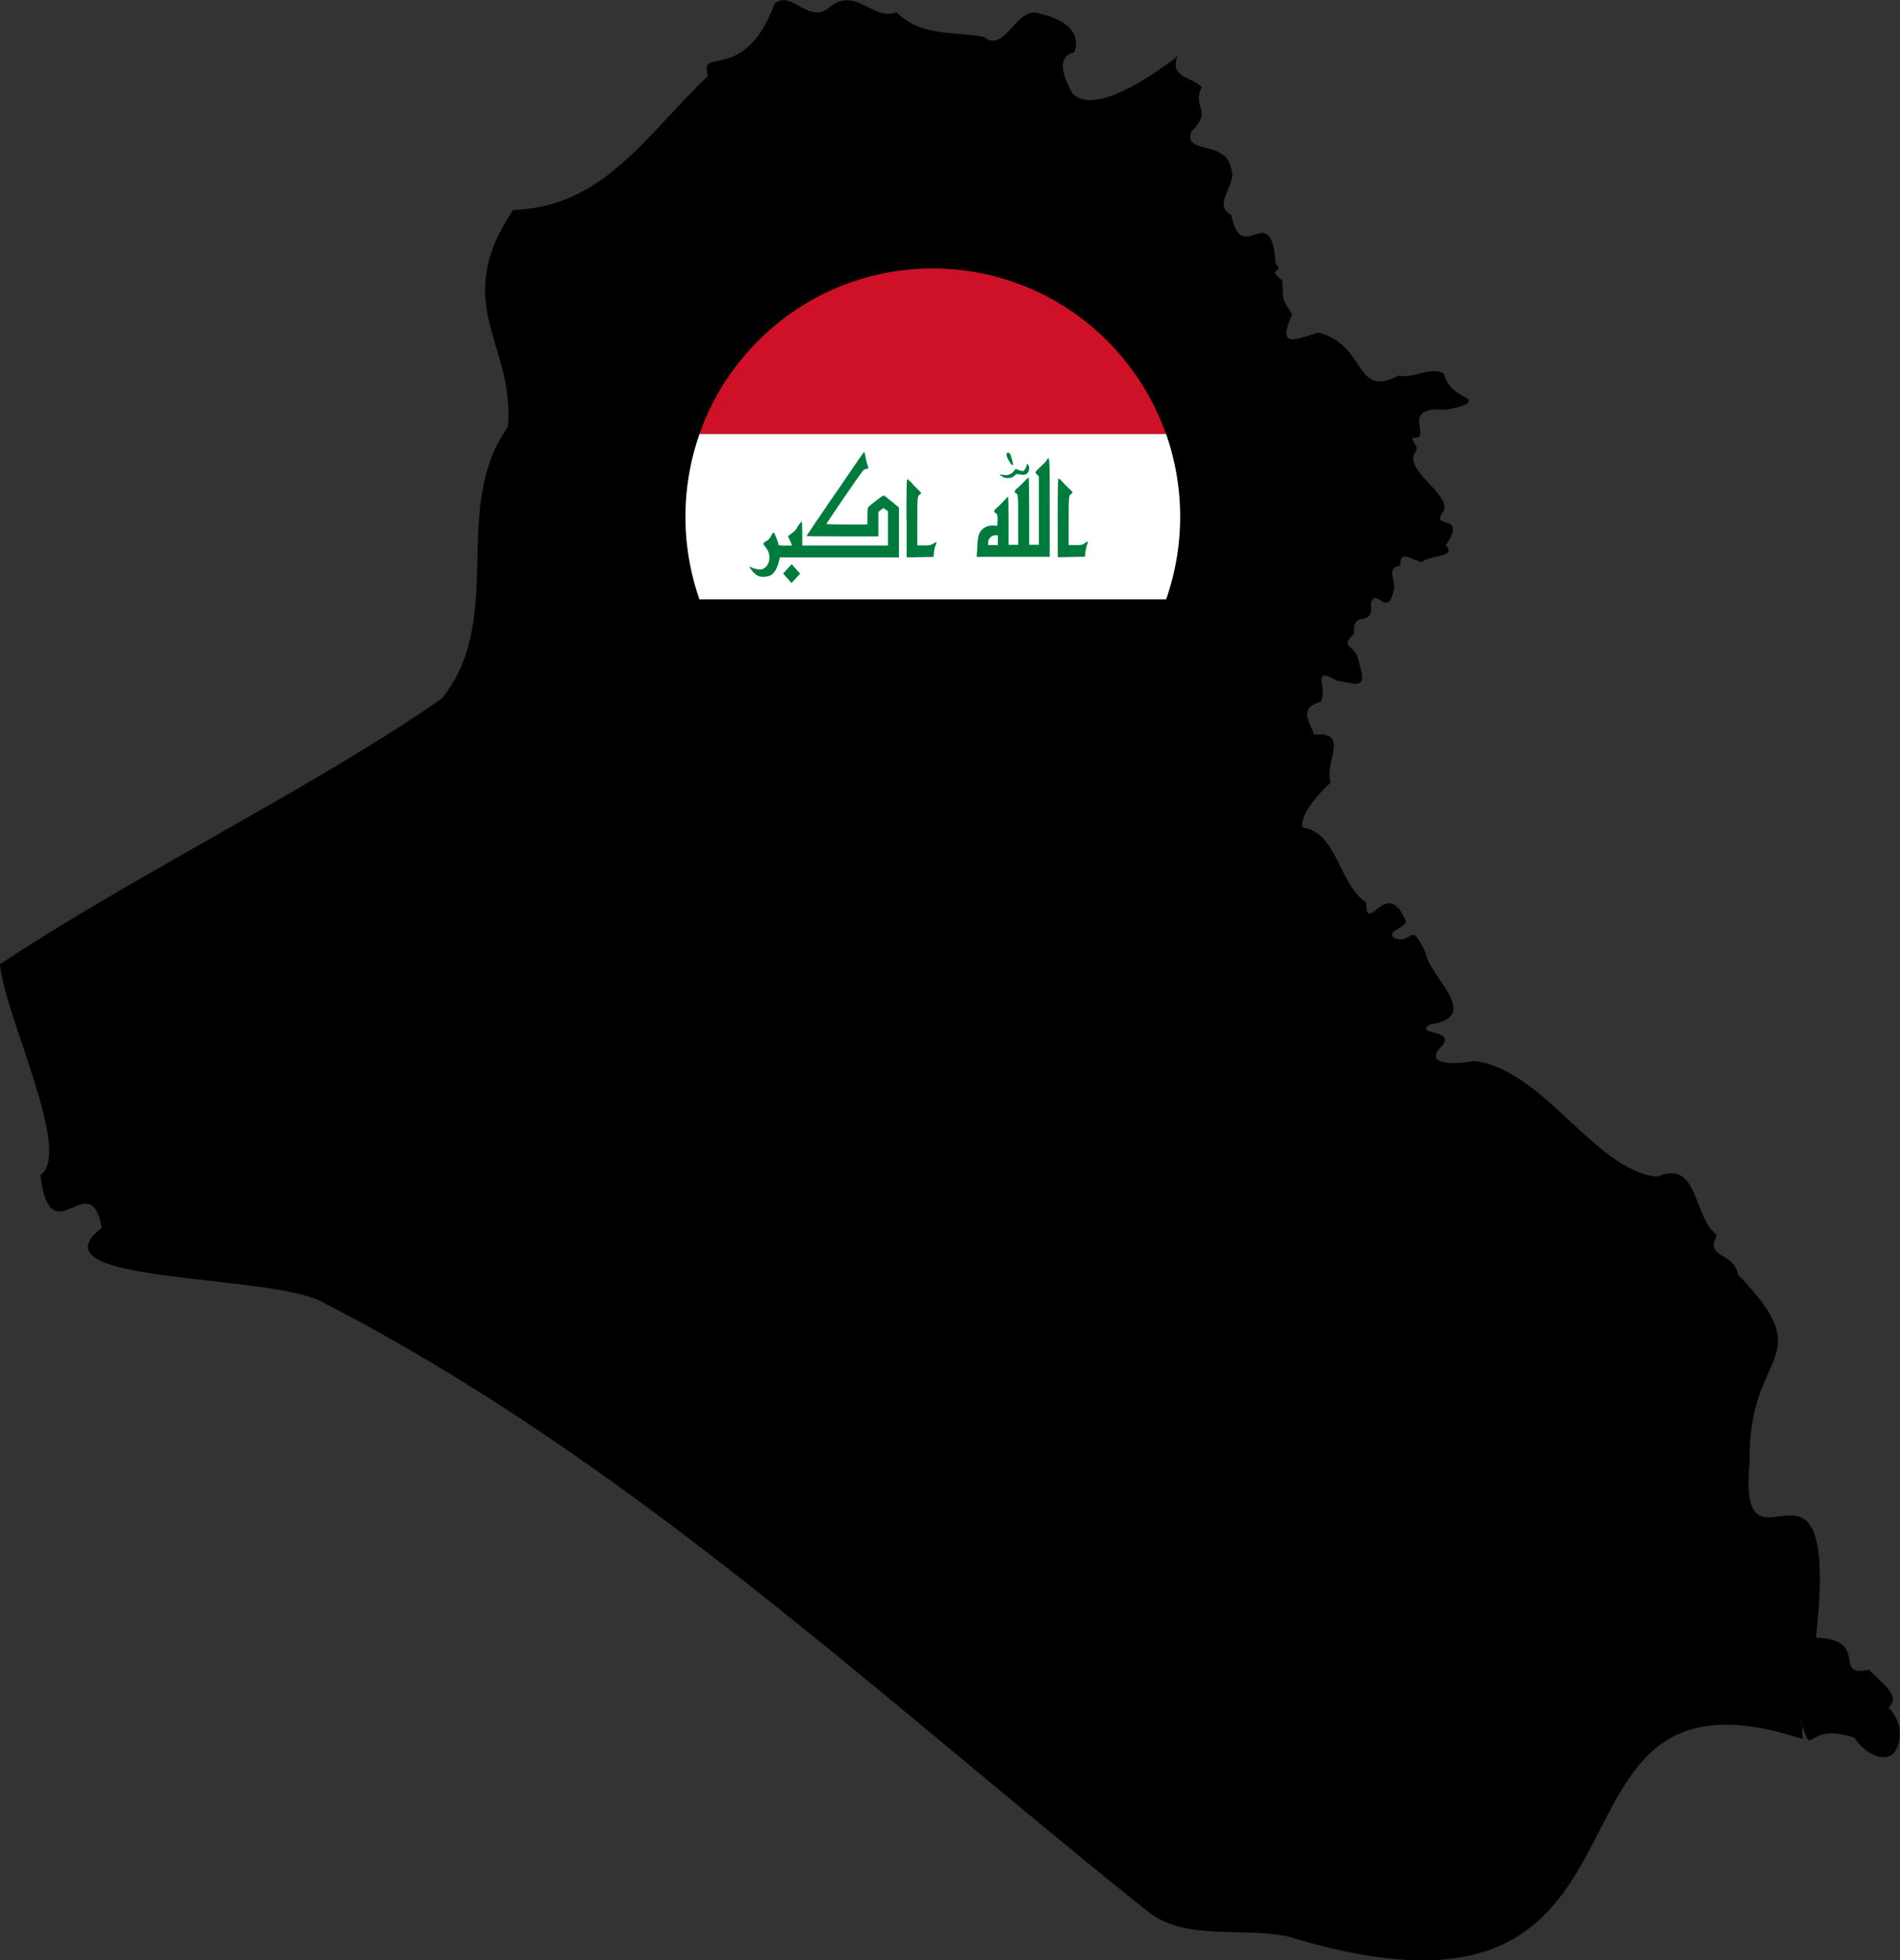
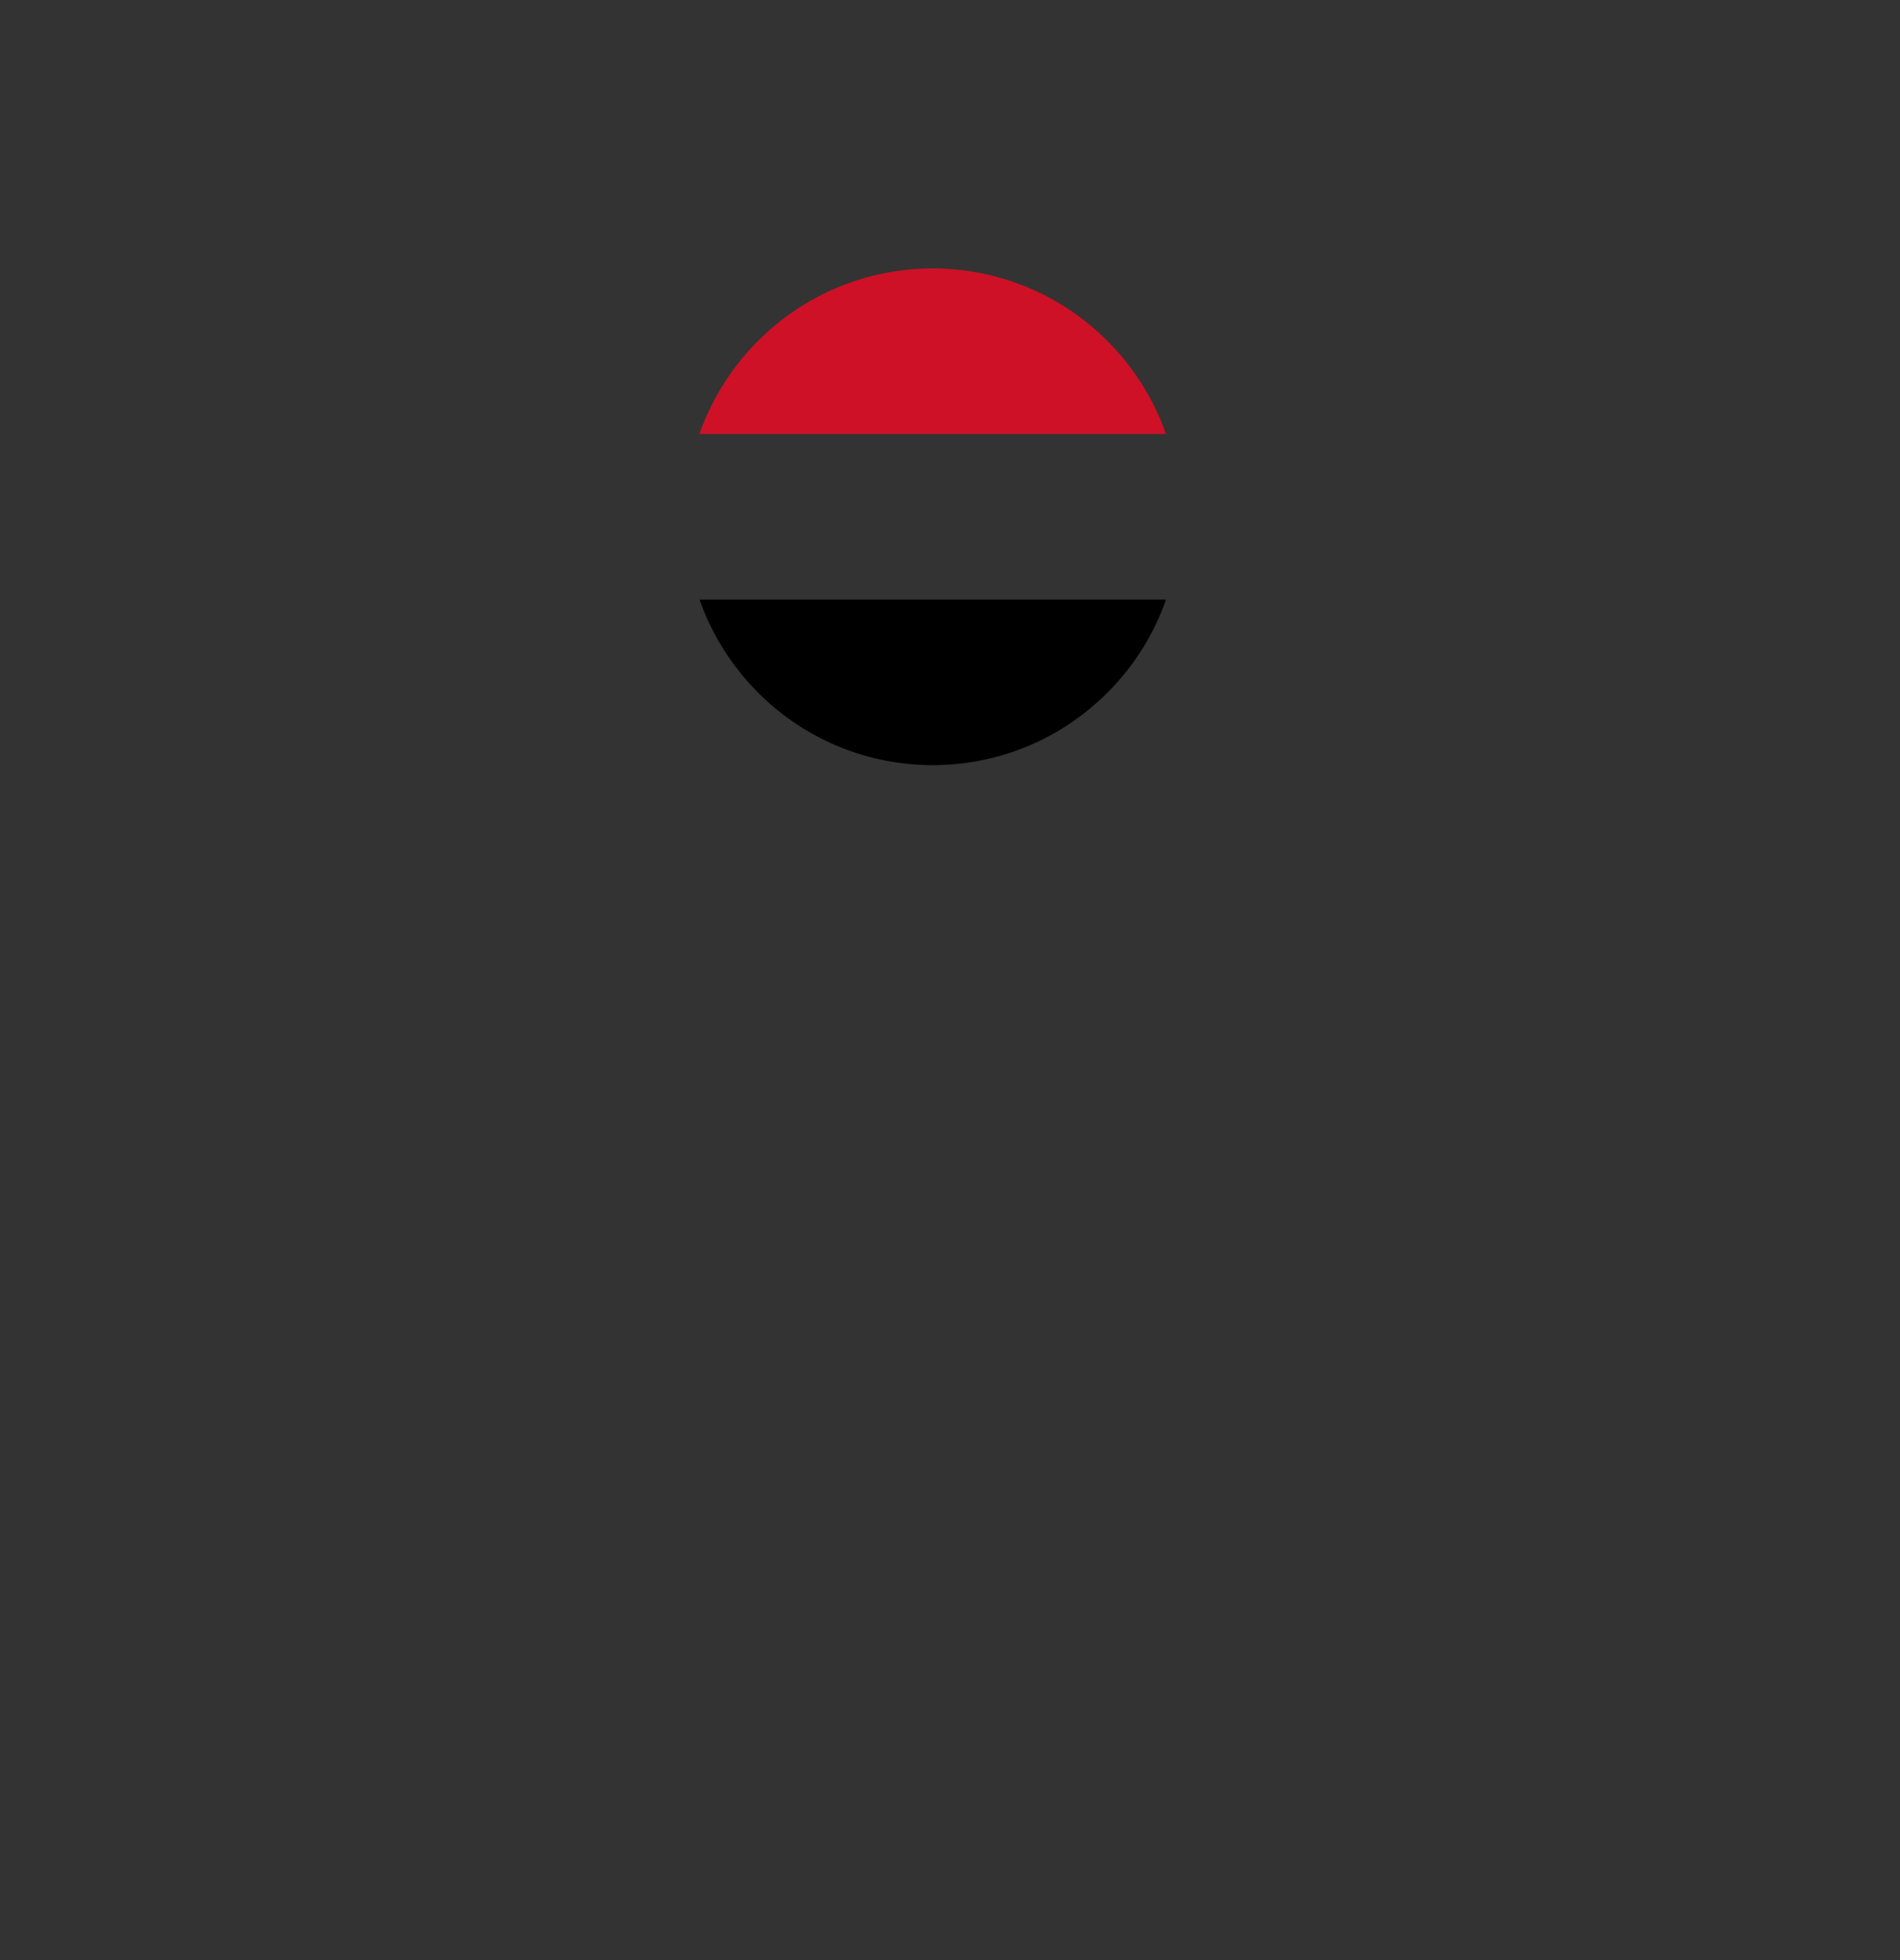
<svg xmlns="http://www.w3.org/2000/svg" data-name="iraq" viewBox="0 0 308.85 318.53">
  <rect x="0" y="0" width="308.85" height="318.53" fill="#333333" stroke="none" />
  <g id="iraq">
-     <path class="map" d="M191.46 9.12c-1.53 3.48 2.3 3.33 3.88 5.04-1.64 3.38 1.88 3.7-1.71 7.26-1.26 3.69 5.54 1.37 6.42 5.76 1.35 2.87-3.22 5.81.1 7.78 1.77 8.65 6.46-3 7.22 7.92 1.58 1.51-1.67.56 1.06 2.67.24 3.25-.25 2.72 1.63 5.51-2.55 5.57.36 4.2 4.19 2.98 7.97 1.93 5.85 10.85 13.08 6.99 2.4.58 5.18-1.59 7.39-.32.09.4.29 1 .7 1.61 1.29 1.95 3.38 2.19 3.35 2.85 0 .37-.71.89-3.82 1.4-7.9-.68-1.66 5.07-5.38 4.53 0 .72 1.08 1.58.62 2.19-2.46 2.93 5.67 6.92 4.5 9.73-2.53 3.28 4.02.02.32 5.6 2.02 2.04-2.98 1.53-3.86 2.75-1.4-.31-3.75-2.22-3.51.55-2.4.26-.75 2.37-1.04 3.8-1 5.02-2.9-.47-3.77 2.29.56 4.32-3.06.76-2.73 4.96-2.59 2.66.37 1.29.88 5.01 1.31 4.17-.47 3.11-3.73 2.61-4.27-2.54-1.31 1.42-2.58 3.43-3.34 1.03-2.17 2.67-1.03 5.36 5.98-.58 1.44 4.75 2.67 7.76-1.92 1.8-5.14 5.27-4.59 7.33 5.67.71 5.93 9.32 10.34 12.16.06 5.72 3.4-4.56 6.49 3.16-.19.98-3.44 1.64-1.85 2.64 3.17 1.13 2.34-3.19 5.04 2.4.55 3.9 9.42 10.37.72 11.63-2.94 1.79 4.72.69 1.74 3.7-3.11 3.27 3.69 2.66 5.39 2.24 11.31 1.3 19.62 17.79 29.78 18.81 6.81-3.01 5.85 6.76 9.71 9.45-1.93 4.12 2.5 2.38 3.47 6.49 13.56 14.07 1.51 12.08 1.87 30.22-2.21 22.33 14.83-8.18 10.77 28.74 8.91.26 2.5 6.62 8.65 5.2 1.22 1.63 5.51 4.12 3.15 6.17.32.32 2.03 2.11 1.82 4.65-.03.42-.21 2.43-1.5 3.14-1.45.79-4.07-.21-5.88-2.91-8.36-2.82-6.65 4.3-8.76-3.04.6.79.06 2.54.44 3.3-47.49-15.68-17.04 52.48-83.59 32.08-7.38-1.64-16.8.79-22.92-4.07-43.54-34.78-83.99-73.19-133.9-98.89-8.21-4.93-48.25-2.9-36.17-12.22-1.83-10.5-8.34 4.94-9.97-8.61 5.35-3.45-5.94-26.22-6.57-34.23 22.55-14.93 51.14-28.76 71.88-43.22 10.39-12.95 1.28-30.98 10.68-44.09 1.22-13.53-9.52-19.84.87-35.26 14.8-.39 21.98-12.67 31.68-21.77-1.69-5.01 5.86 1.56 10.81-11.75 2.88-2.37 5.63 3.83 9.24.32 4.3-2.87 6.6 2.46 10.58 1.08 4.01 4.03 9.18 3.03 14.21 4.01 3.46 2.85 5.31-5.36 9.21-3.75 3.01.66 6.86 2.58 5.46 6.25-3.3.82-1.37 4.57-.38 6.55.18.19.35.37.54.52 4.18 3.06 14.53-4.78 16.65-6.43l.03.02Z" style="fill-rule:evenodd" />
    <path d="M113.71 97.44h75.83v-.02H113.7v.02Z" style="fill:none" />
    <path d="M180.05 55.44c-15.71-15.76-41.16-15.76-56.87 0-4.39 4.4-7.55 9.57-9.48 15.08h75.83a40.332 40.332 0 0 0-9.48-15.08Z" style="fill:#ce1126" />
-     <path d="M189.54 70.52h-75.83a40.622 40.622 0 0 0 0 26.9h75.84a40.685 40.685 0 0 0 0-26.9Z" style="fill:#fff" />
    <path d="M123.19 112.51c15.71 15.76 41.16 15.76 56.87 0 4.39-4.4 7.55-9.57 9.48-15.08h-75.83c1.94 5.5 5.09 10.67 9.48 15.08Z" />
-     <path d="m127.98 93.97-.68-.77.7-.77.7-.75.68.77.68.77-.7.77-.7.75-.68-.77Zm-4.74-.39c-.24-.1-.66-.42-.92-.75-.5-.61-.62-.87-.28-.69.5.3 1.49.48 1.85.36 1.31-.48 1.59-2.38.56-3.57-.2-.24-.36-.5-.36-.61s.22-.28.48-.4c.36-.18.54-.38.78-.85.24-.48.34-.59.46-.48.16.14.72 1.61.72 1.88 0 .14.2.18 1.11.18h1.11l-.18-.46c-.1-.24-.26-.59-.34-.75-.16-.26-.16-.3 0-.42.1-.08.4-.3.68-.52.28-.22.54-.48.58-.61.1-.28.72-1.13.82-1.13.06 0 .1.87.1 1.94v1.94h13.93v-5.57l-.38-.26-.38-.26-.4.32-.4.32v3.97h-5.85c-3.22 0-5.85-.02-5.85-.04 0-.04 2.92-4.34 3.26-4.82.08-.1.26-.38.4-.61.14-.24.3-.44.34-.48.04-.04.18-.26.34-.48.14-.24.32-.48.38-.56.06-.08 1.13-1.61 2.35-3.43 1.23-1.82 2.27-3.29 2.31-3.29s.1.14.14.32c.18 1.01.32 1.59.46 1.9.18.4.08.54-.42.56-.24 0-.76.73-3.28 4.4-1.65 2.42-3.02 4.44-3.04 4.5-.02.06 1.47.1 3.32.1H141v-1.31c0-.73.04-1.37.08-1.43.2-.32 2.43-2.02 2.57-1.98.1.02.68.48 1.33 1.01l1.15.95v8.11h-19.36l-.2.79c-.24.95-.62 1.61-1.13 2-.48.38-1.59.48-2.21.22Zm24.1-9.3c0-4.42.04-6.34.12-6.4.06-.04.36.18.64.5s.8.85 1.13 1.17c.52.5.58.59.42.71-.54.36-.54.24-.54 4.44v3.93h1.07c.94 0 1.13-.04 1.57-.32.54-.34.58-.3.3.38-.1.26-.22.77-.24 1.13l-.06.67-2.19.04-2.19.04v-6.3h-.02ZM158.86 88.96c.06-1.78.22-2.38.82-2.95.46-.44 1.13-.65 1.87-.61l.56.04.04-.73c.04-.93-.04-1.25-.32-1.35-.34-.12-.26-.5.14-.79.2-.14.68-.61 1.09-1.05.4-.44.76-.81.8-.81s.08 1.76.08 3.91v3.91h1.57v-4.02c0-3.49-.02-4.04-.18-4.22-.1-.1-.22-.2-.28-.2-.24 0-.08-.48.26-.71.2-.14.68-.61 1.09-1.05.4-.44.76-.77.8-.73.06.04.1 2.5.1 5.49v5.43h1.57V77.4l-.28-.26c-.16-.14-.28-.32-.28-.4s.34-.44.76-.83c.42-.38.88-.85 1.01-1.05.56-.87.56-1.01.56 7.63v7.99h-11.88l.1-1.55Zm3.34-1.19v-.79h-.44c-.58 0-1.13.56-1.13 1.17v.42h1.57v-.81Zm9.73-3.59c0-4.44.04-6.38.12-6.42.06-.04.36.18.64.52.28.32.8.85 1.15 1.17.54.5.58.59.42.71-.54.36-.54.24-.54 4.46v3.95h1.09c.99 0 1.13-.02 1.53-.32.24-.18.46-.28.48-.24.04.04-.02.3-.14.59-.1.28-.22.83-.26 1.19l-.06.67-2.21.04-2.21.04v-6.36Zm-8.81-6.64c-.2-.08-.42-.22-.5-.3-.12-.14-.06-.16.38-.08.8.12 1.29-.02 1.73-.52l.38-.44.54.2c.3.12.6.18.68.14.22-.08.6-.77.56-.97-.04-.26.18-.22.3.06.26.54.04 1.23-.46 1.45-.24.1-.48.1-.91.02-.5-.12-.58-.1-.8.12-.46.46-1.21.61-1.91.32Zm1.35-2.02c-.26-.2-.84-1.23-.86-1.55-.02-.28.02-.36.2-.4.32-.04.46.18.7 1.13.24.77.2 1.01-.04.83Z" style="fill:#007a3d" />
-     <path d="m114.91 145.35-14.53 25.99-4.83-2.7 14.53-25.99 4.83 2.7ZM129.31 162.66l-2.2 3.94c-2.92-1.63-6.09-1.89-9.5-.78l-6.46 11.55-4.53-2.53L117 156.28l4.53 2.53-1.95 3.49c3.67-1.33 6.91-1.2 9.73.37ZM141.22 169.32c2.52 1.41 4.13 3.11 4.83 5.09.69 1.98.43 4.07-.8 6.27l-6.71 11.99-4.49-2.51 1.14-2.04c-2.83.53-5.48.1-7.96-1.28-2.13-1.19-3.51-2.68-4.15-4.47-.64-1.79-.47-3.56.51-5.32 1.01-1.81 2.45-2.86 4.33-3.16 1.87-.3 3.92.17 6.15 1.42l6.31 3.53.12-.22c1.41-2.52.63-4.62-2.34-6.28-2.08-1.16-4.47-1.64-7.19-1.44l.32-3.97c3.52-.14 6.83.65 9.93 2.38Zm-10.8 14.96c1.88 1.05 3.93 1.51 6.14 1.39l2.33-4.16-5.16-2.89c-1.24-.69-2.34-.98-3.31-.88-.97.11-1.71.62-2.22 1.54s-.57 1.81-.18 2.68c.39.87 1.19 1.64 2.41 2.32ZM168.34 184.97l4.53 2.53-14.43 25.8-4.53-2.53 5.27-9.43c-2.49.85-5 .57-7.52-.84-2.55-1.43-4.16-3.54-4.83-6.35-.67-2.81-.24-5.58 1.28-8.3s3.66-4.53 6.4-5.44c2.75-.9 5.39-.64 7.94.79 2.55 1.43 4.11 3.4 4.68 5.93l1.2-2.15Zm-13.59 12.19c2.3 1.29 4.49 1.41 6.57.36l3.65-6.53c-.2-2.32-1.45-4.12-3.75-5.41-1.58-.89-3.19-1.06-4.82-.53-1.63.53-2.91 1.63-3.84 3.29-.93 1.66-1.19 3.32-.79 4.99s1.39 2.95 2.97 3.83Z" />
  </g>
</svg>